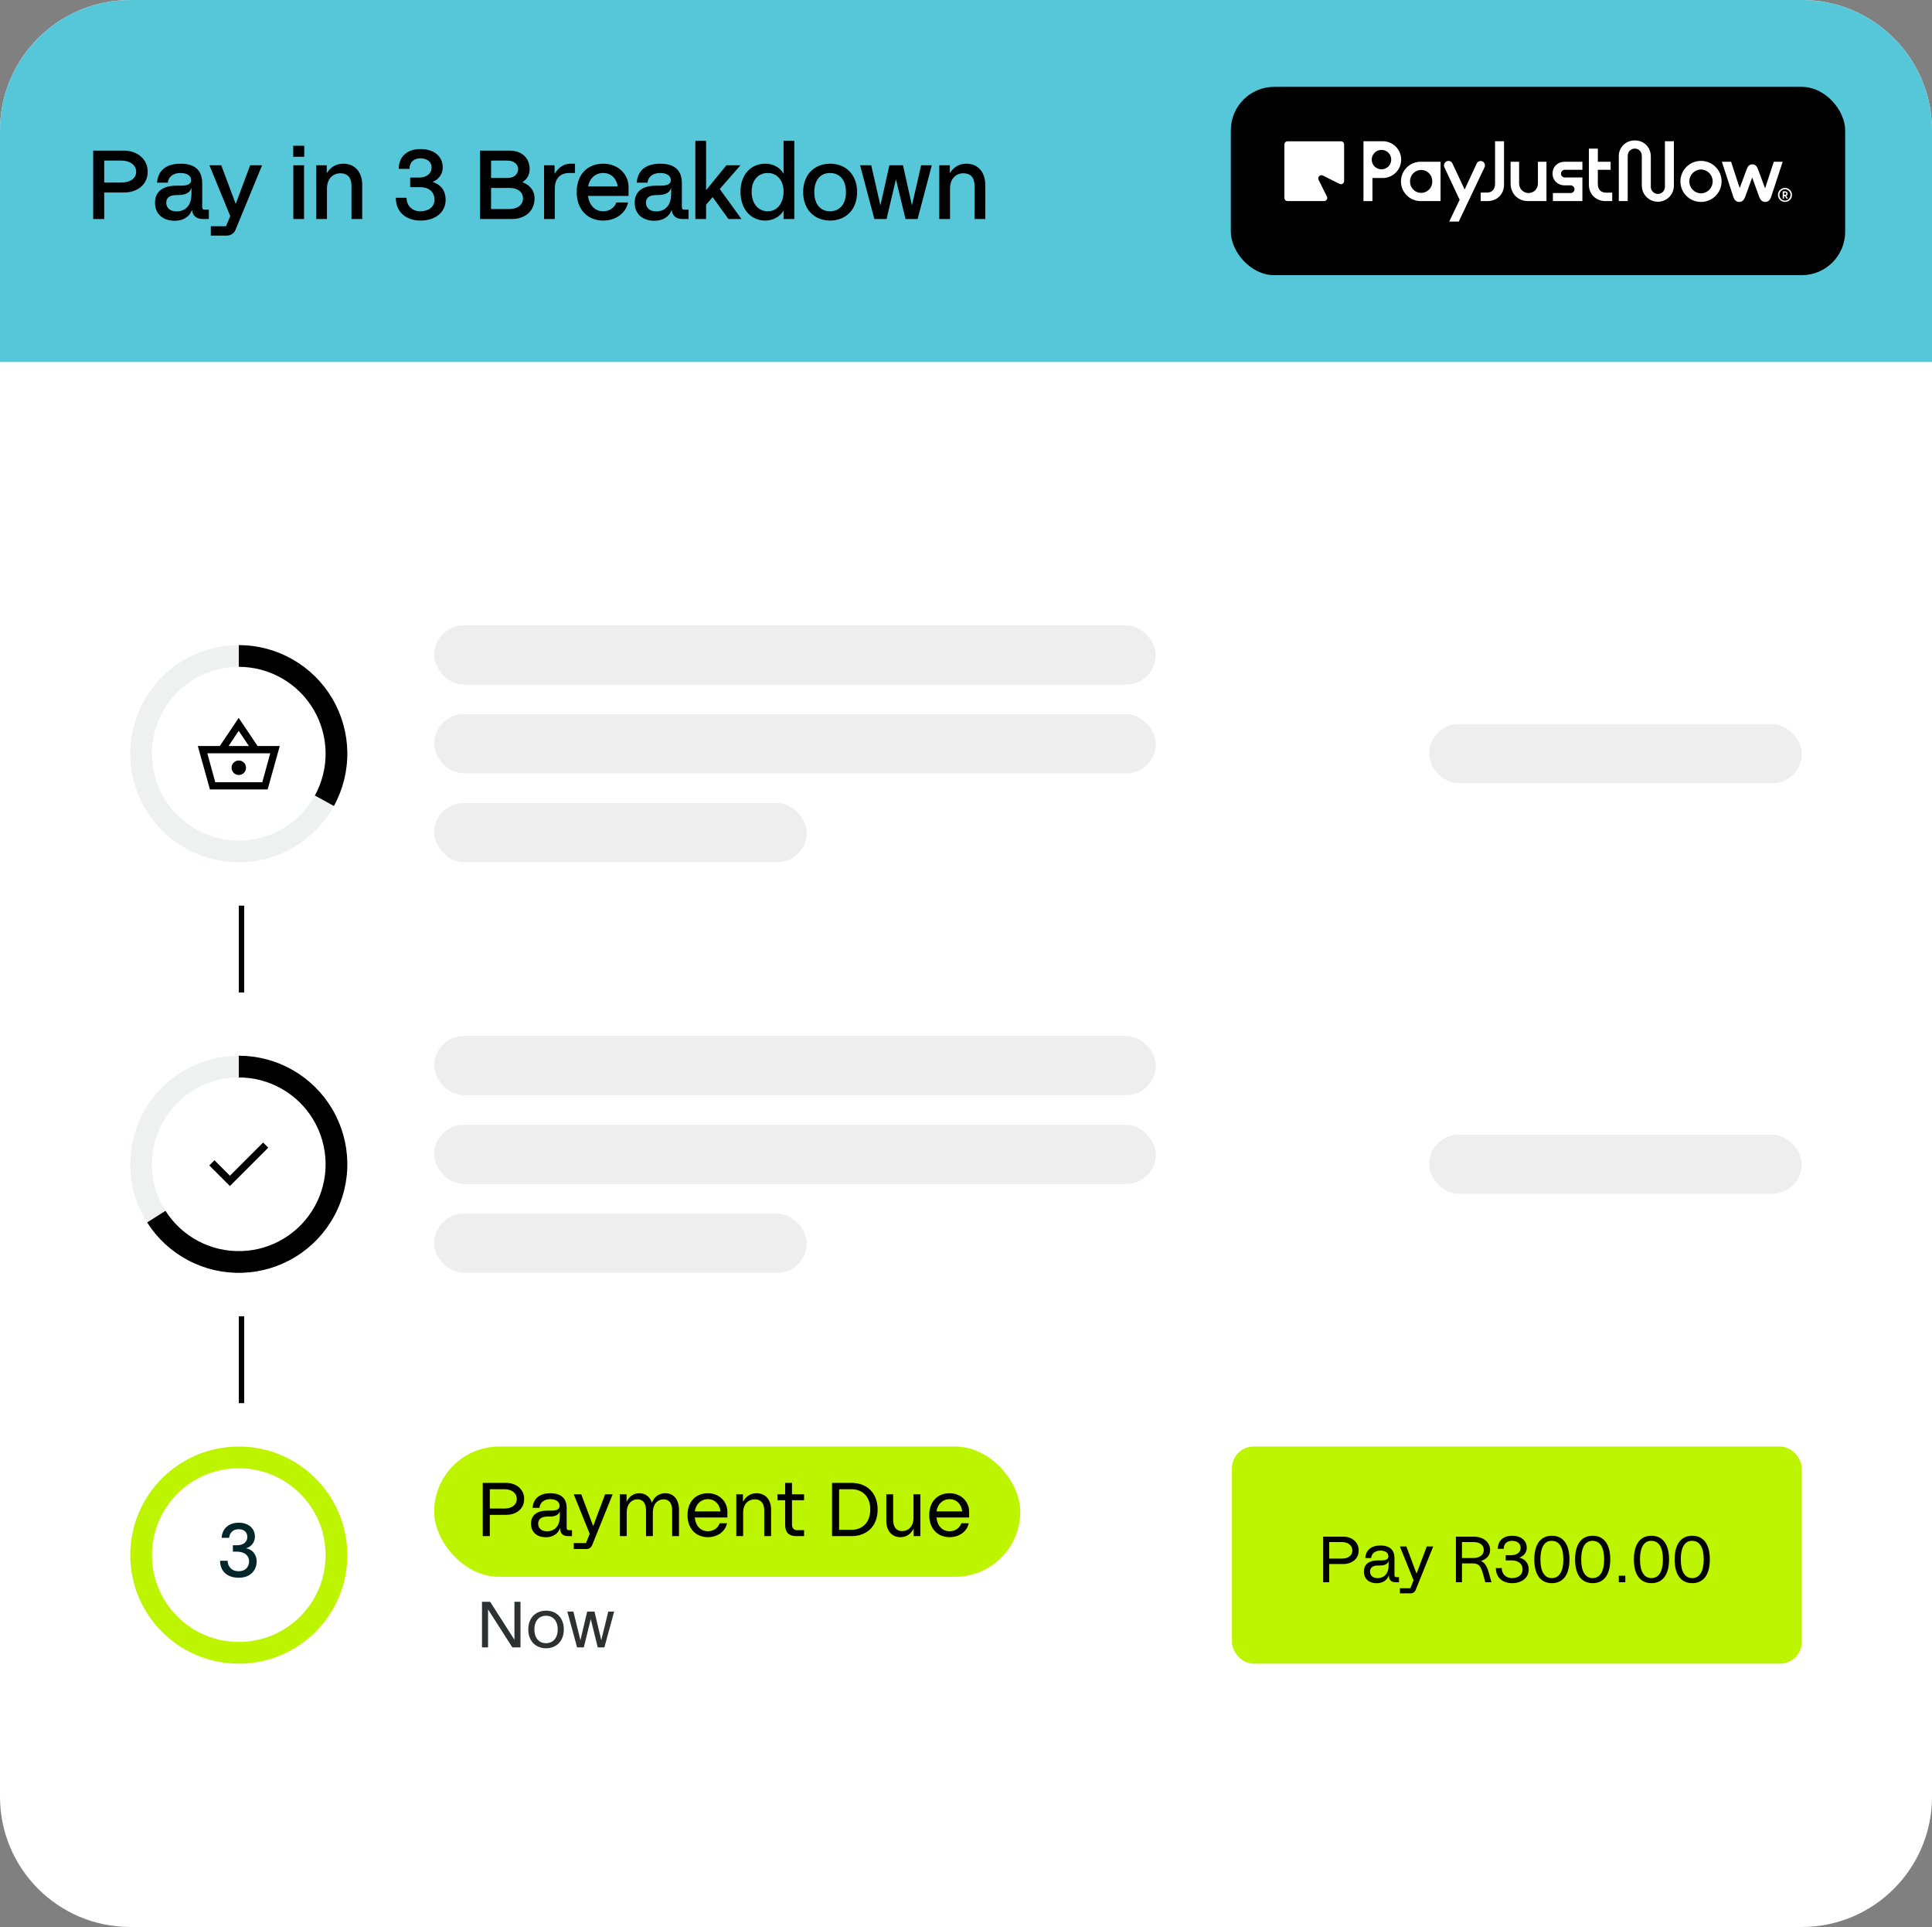
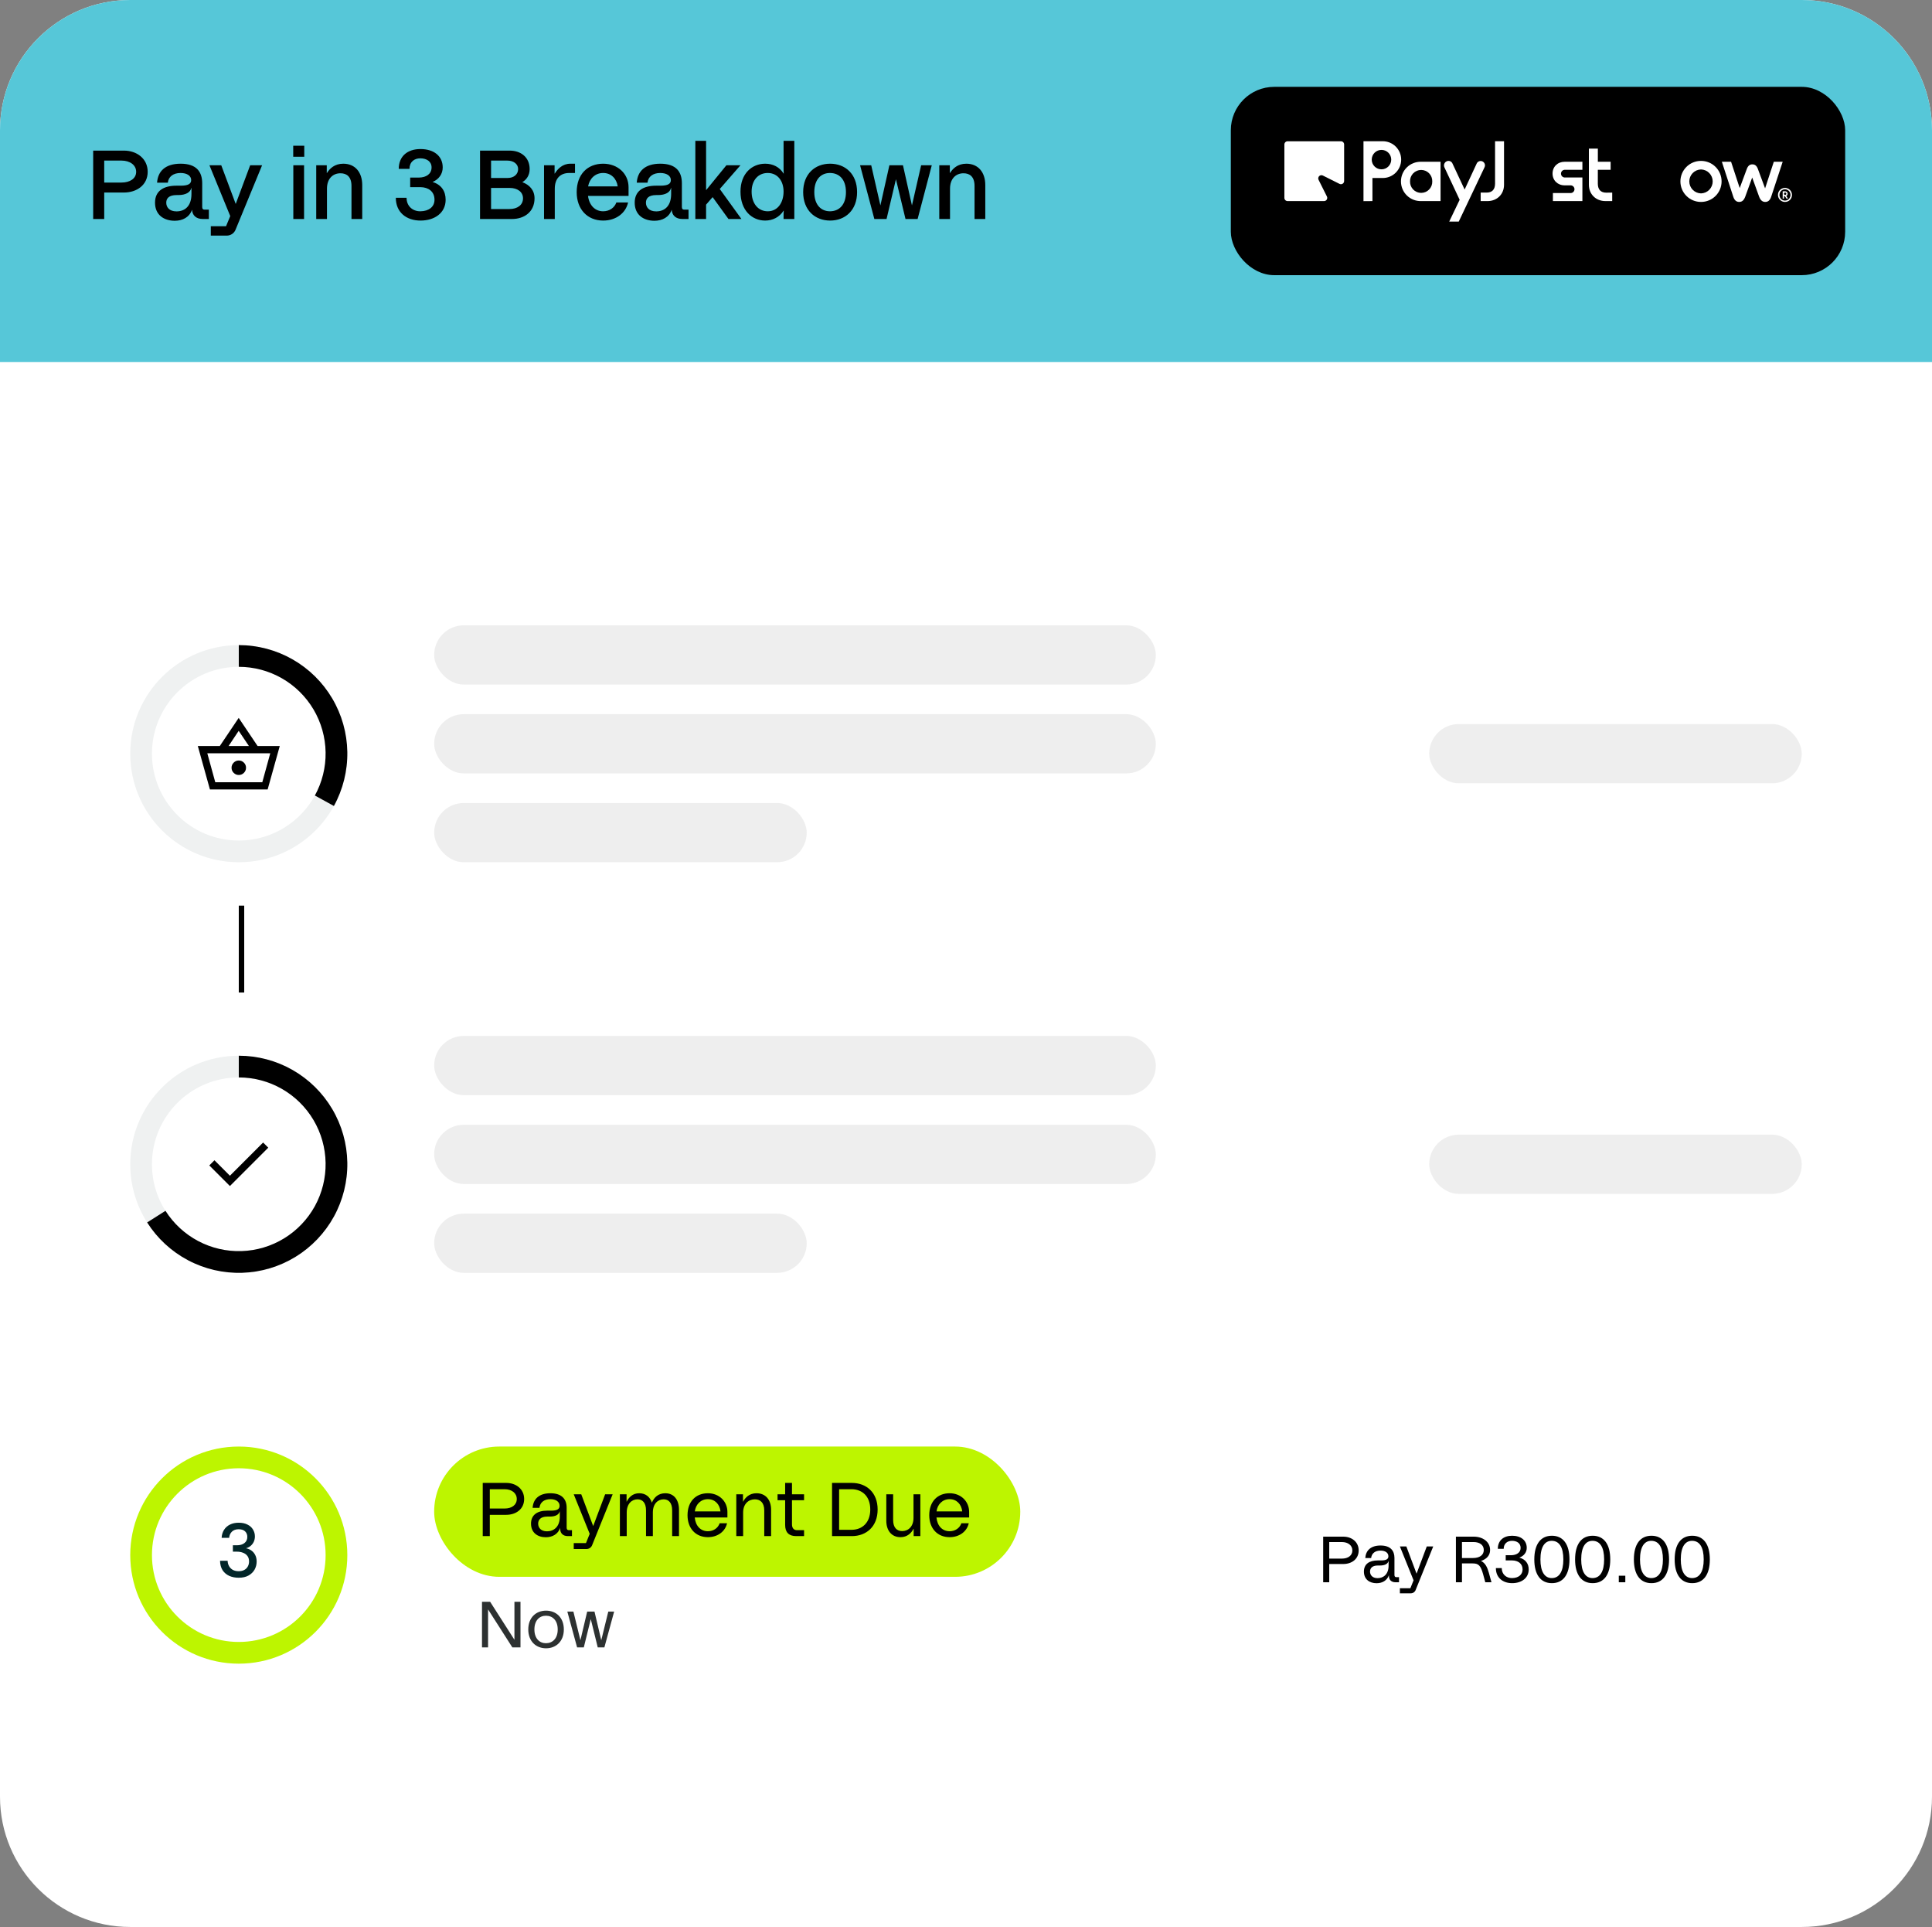
<svg xmlns="http://www.w3.org/2000/svg" width="356" height="355" viewBox="0 0 356 355" fill="none">
  <rect x="0" y="0" width="356" height="355" fill="#808080" stroke="none" />
  <path d="M0 24C0 10.745 10.745 0 24 0H332C345.255 0 356 10.745 356 24V331C356 344.255 345.255 355 332 355H24C10.745 355 0 344.255 0 331V24Z" fill="white" />
  <path d="M0 24C0 10.745 10.745 0 24 0H332C345.255 0 356 10.745 356 24V66.693H0V24Z" fill="#56C7D8" />
  <path d="M22.84 27.746C25.18 27.746 27.214 29.204 27.214 31.652C27.214 34.1 25.18 35.468 22.84 35.468H19.204V40.346H17.17V27.746H22.84ZM22.372 33.632C23.956 33.632 25.09 32.894 25.09 31.652C25.09 30.41 23.956 29.582 22.372 29.582H19.204V33.632H22.372ZM37.655 38.618H38.483V40.346H37.367C36.107 40.346 35.441 39.644 35.387 38.636C34.901 40.022 33.659 40.67 32.201 40.67C30.239 40.67 28.565 39.626 28.565 37.34C28.565 35.162 30.149 34.208 32.507 34.208H33.299C34.775 34.208 35.225 33.812 35.225 33.164C35.225 32.372 34.433 31.868 33.281 31.868C31.931 31.868 31.049 32.534 30.923 33.65H28.943C29.087 31.598 30.401 30.158 33.281 30.158C36.251 30.158 37.259 31.688 37.259 33.776V38.132C37.259 38.456 37.385 38.618 37.655 38.618ZM35.279 35.738V34.604H35.261C35.081 35.45 34.217 35.936 32.831 35.936H32.543C31.103 35.936 30.635 36.566 30.635 37.34C30.635 38.15 31.175 38.942 32.525 38.942C34.073 38.942 35.279 37.97 35.279 35.738ZM46.098 30.446H48.294L43.416 42.29C43.164 42.956 42.516 43.406 41.796 43.406H38.844V41.678H41.652L42.426 39.806L38.592 30.446H40.77L43.434 37.574L46.098 30.446ZM54.031 28.88V26.846H56.065V28.88H54.031ZM54.048 40.346V30.446H56.029V40.346H54.048ZM58.269 40.346V30.446H60.212V31.868H60.248C60.752 31.058 61.653 30.158 63.255 30.158C65.415 30.158 66.746 31.706 66.746 34.1V40.346H64.766V34.262C64.766 32.552 63.885 31.922 62.733 31.922C61.346 31.922 60.248 32.894 60.248 34.766V40.346H58.269ZM79.704 33.524C81.306 34.01 82.116 35.198 82.116 36.8C82.116 39.23 80.082 40.634 77.49 40.634C74.862 40.634 72.936 39.104 72.936 36.44H74.916C74.916 37.952 76.014 38.942 77.472 38.924C79.038 38.906 80.064 38.096 80.064 36.8C80.064 35.27 78.93 34.496 77.49 34.478H75.582V32.714H77.22C78.516 32.696 79.524 32.066 79.524 30.842C79.524 29.744 78.624 29.186 77.49 29.168C76.338 29.15 75.456 29.834 75.456 31.112H73.476C73.476 28.79 75.078 27.458 77.472 27.458C79.956 27.458 81.576 28.754 81.576 30.842C81.576 32.03 80.892 33.038 79.704 33.524ZM96.247 33.56C97.561 34.046 98.497 35.036 98.497 36.53C98.497 39.032 96.607 40.346 94.339 40.346H88.453V27.746H93.925C95.923 27.746 97.597 28.934 97.597 31.148C97.597 32.264 97.057 33.074 96.247 33.56ZM93.457 29.582H90.487V32.786H93.565C94.699 32.786 95.473 32.102 95.473 31.148C95.473 30.23 94.663 29.582 93.457 29.582ZM93.871 38.51C95.365 38.51 96.373 37.754 96.373 36.53C96.373 35.342 95.329 34.622 93.925 34.622H90.487V38.51H93.871ZM100.247 40.346V30.446H102.191V31.976H102.227C102.749 31.13 103.649 30.158 105.107 30.158H105.953V31.868H104.891C103.271 31.868 102.227 32.858 102.227 34.766V40.346H100.247ZM115.821 34.496V36.098H108.351C108.585 37.862 109.665 38.924 111.141 38.924C112.293 38.924 113.229 38.276 113.571 37.304H115.731C115.317 39.23 113.535 40.634 111.141 40.634C108.225 40.634 106.263 38.546 106.263 35.396C106.263 32.12 108.261 30.158 111.141 30.158C113.841 30.158 115.821 32.012 115.821 34.496ZM111.141 31.868C109.647 31.868 108.621 32.93 108.369 34.334H113.823C113.607 32.876 112.599 31.868 111.141 31.868ZM126.043 38.618H126.871V40.346H125.755C124.495 40.346 123.829 39.644 123.775 38.636C123.289 40.022 122.047 40.67 120.589 40.67C118.627 40.67 116.953 39.626 116.953 37.34C116.953 35.162 118.537 34.208 120.895 34.208H121.687C123.163 34.208 123.613 33.812 123.613 33.164C123.613 32.372 122.821 31.868 121.669 31.868C120.319 31.868 119.437 32.534 119.311 33.65H117.331C117.475 31.598 118.789 30.158 121.669 30.158C124.639 30.158 125.647 31.688 125.647 33.776V38.132C125.647 38.456 125.773 38.618 126.043 38.618ZM123.667 35.738V34.604H123.649C123.469 35.45 122.605 35.936 121.219 35.936H120.931C119.491 35.936 119.023 36.566 119.023 37.34C119.023 38.15 119.563 38.942 120.913 38.942C122.461 38.942 123.667 37.97 123.667 35.738ZM136.623 40.346H134.229L131.313 36.314L130.125 37.682H130.107V40.346H128.127V25.946H130.107V35.036L133.851 30.446H136.443L132.627 34.82L136.623 40.346ZM144.384 39.86C144.384 39.5 144.384 39.212 144.42 38.816H144.384C143.61 40.022 142.368 40.634 141 40.634C138.552 40.634 136.446 38.762 136.446 35.306C136.446 31.976 138.552 30.158 141 30.158C142.44 30.158 143.664 30.788 144.384 31.976H144.42C144.384 31.562 144.384 31.256 144.384 30.878V25.946H146.364V40.346H144.384V39.86ZM141.504 38.924C143.322 38.906 144.384 37.304 144.384 35.288C144.384 33.38 143.322 31.886 141.504 31.868C139.686 31.85 138.498 33.236 138.498 35.306C138.498 37.466 139.686 38.942 141.504 38.924ZM152.963 40.634C150.191 40.634 147.995 38.744 147.995 35.396C147.995 32.03 150.191 30.158 152.963 30.158C155.735 30.158 157.931 32.03 157.931 35.396C157.931 38.744 155.735 40.634 152.963 40.634ZM152.963 38.924C154.583 38.906 155.879 37.79 155.879 35.396C155.879 32.984 154.583 31.886 152.963 31.868C151.343 31.85 150.047 32.984 150.047 35.396C150.047 37.79 151.343 38.942 152.963 38.924ZM169.733 30.446H171.695L169.085 40.346H166.853L165.089 33.02L163.361 40.346H161.111L158.483 30.446H160.535L162.227 37.844L163.883 30.446H166.385L168.041 37.844L169.733 30.446ZM173.076 40.346V30.446H175.02V31.868H175.056C175.56 31.058 176.46 30.158 178.062 30.158C180.222 30.158 181.554 31.706 181.554 34.1V40.346H179.574V34.262C179.574 32.552 178.692 31.922 177.54 31.922C176.154 31.922 175.056 32.894 175.056 34.766V40.346H173.076Z" fill="black" />
  <rect x="226.798" y="16" width="113.202" height="34.693" rx="8" fill="black" />
  <path d="M263.917 33.421C263.926 33.147 263.879 32.874 263.78 32.618C263.681 32.362 263.531 32.129 263.34 31.932C263.15 31.735 262.921 31.578 262.668 31.471C262.416 31.364 262.144 31.309 261.87 31.309C261.595 31.309 261.324 31.364 261.071 31.471C260.818 31.578 260.59 31.735 260.399 31.932C260.208 32.129 260.058 32.362 259.959 32.618C259.86 32.874 259.814 33.147 259.822 33.421C259.814 33.696 259.86 33.969 259.959 34.225C260.058 34.48 260.208 34.714 260.399 34.911C260.59 35.108 260.818 35.264 261.071 35.371C261.324 35.478 261.595 35.533 261.87 35.533C262.144 35.533 262.416 35.478 262.668 35.371C262.921 35.264 263.15 35.108 263.34 34.911C263.531 34.714 263.681 34.48 263.78 34.225C263.879 33.969 263.926 33.696 263.917 33.421ZM261.853 37.044C261.37 37.055 260.89 36.97 260.441 36.793C259.992 36.616 259.583 36.351 259.237 36.014C258.892 35.676 258.618 35.273 258.43 34.828C258.243 34.383 258.147 33.905 258.147 33.422C258.147 32.939 258.243 32.461 258.43 32.016C258.618 31.571 258.892 31.168 259.237 30.831C259.583 30.493 259.992 30.228 260.441 30.051C260.89 29.875 261.37 29.789 261.853 29.8H265.444V37.044H261.853Z" fill="white" />
  <path d="M273.537 30.838L268.796 40.824H267.037L268.962 36.808L266.167 30.854C266.117 30.754 266.087 30.646 266.079 30.534C266.072 30.423 266.087 30.311 266.123 30.206C266.16 30.1 266.217 30.003 266.291 29.92C266.366 29.837 266.457 29.77 266.558 29.722C266.658 29.673 266.768 29.646 266.879 29.642C266.991 29.638 267.102 29.657 267.205 29.699C267.309 29.74 267.403 29.803 267.481 29.883C267.559 29.962 267.619 30.058 267.658 30.162L269.879 34.917L272.1 30.131C272.144 30.033 272.207 29.945 272.286 29.872C272.365 29.799 272.458 29.743 272.559 29.707C272.66 29.671 272.767 29.655 272.874 29.662C272.981 29.668 273.086 29.695 273.182 29.743C273.279 29.791 273.364 29.857 273.434 29.938C273.504 30.02 273.557 30.114 273.59 30.216C273.623 30.319 273.634 30.426 273.625 30.533C273.615 30.64 273.583 30.744 273.533 30.838" fill="white" />
  <path d="M272.836 37.044V35.48H273.923C274.947 35.48 275.465 34.913 275.487 33.875V26.021H277.14V34.037C277.14 35.787 275.85 37.046 274.087 37.046L272.836 37.044Z" fill="white" />
-   <path d="M281.543 37.044C279.7 37.044 278.347 35.658 278.347 33.785V29.8H279.921V33.832C279.921 34.059 279.966 34.285 280.053 34.495C280.14 34.705 280.267 34.896 280.428 35.057C280.589 35.218 280.78 35.345 280.99 35.432C281.2 35.519 281.425 35.564 281.653 35.564C281.88 35.564 282.106 35.519 282.316 35.432C282.526 35.345 282.717 35.218 282.878 35.057C283.038 34.896 283.166 34.705 283.253 34.495C283.34 34.285 283.385 34.059 283.385 33.832V29.8H284.96V37.044H281.543Z" fill="white" />
  <path d="M286.147 37.044V35.564H289.375C289.471 35.569 289.567 35.555 289.657 35.521C289.748 35.488 289.83 35.437 289.9 35.37C289.97 35.304 290.026 35.224 290.064 35.136C290.102 35.047 290.121 34.952 290.121 34.855C290.121 34.759 290.102 34.664 290.064 34.575C290.026 34.487 289.97 34.407 289.9 34.34C289.83 34.274 289.748 34.223 289.657 34.19C289.567 34.156 289.471 34.142 289.375 34.147H288.315C287.025 34.147 286.081 33.234 286.081 31.973C286.081 30.711 287.025 29.8 288.315 29.8H291.58V31.28H288.382C288.285 31.275 288.189 31.29 288.099 31.323C288.008 31.357 287.926 31.408 287.856 31.474C287.786 31.541 287.73 31.62 287.692 31.709C287.654 31.797 287.635 31.893 287.635 31.989C287.635 32.085 287.654 32.181 287.692 32.269C287.73 32.358 287.786 32.438 287.856 32.504C287.926 32.57 288.008 32.622 288.099 32.655C288.189 32.688 288.285 32.703 288.382 32.698H291.58V37.044H286.147Z" fill="white" />
  <path d="M295.988 35.494C294.964 35.494 294.444 34.927 294.424 33.888V31.28H296.784V29.8H294.428V27.378H292.775V34.035C292.775 35.783 294.067 37.044 295.83 37.044H297.073V35.48L295.988 35.494Z" fill="white" />
  <path d="M254.625 31.192C255.089 31.177 255.529 30.982 255.852 30.648C256.175 30.315 256.355 29.869 256.355 29.404C256.355 28.94 256.175 28.494 255.852 28.16C255.529 27.827 255.089 27.632 254.625 27.616H254.61C254.37 27.608 254.131 27.649 253.907 27.735C253.683 27.821 253.479 27.952 253.307 28.119C253.135 28.285 252.997 28.485 252.904 28.706C252.81 28.927 252.762 29.165 252.762 29.404C252.762 29.644 252.81 29.882 252.904 30.103C252.997 30.323 253.135 30.523 253.307 30.69C253.479 30.857 253.683 30.987 253.907 31.074C254.131 31.16 254.37 31.2 254.61 31.192H254.625ZM251.242 37.058V26.021H254.721C255.173 26.01 255.621 26.09 256.042 26.255C256.462 26.42 256.845 26.668 257.168 26.983C257.491 27.299 257.747 27.676 257.923 28.092C258.098 28.508 258.188 28.955 258.188 29.406C258.188 29.858 258.098 30.305 257.923 30.721C257.747 31.137 257.491 31.514 257.168 31.829C256.845 32.145 256.462 32.392 256.042 32.558C255.621 32.723 255.173 32.803 254.721 32.792H252.893V37.044L251.242 37.058Z" fill="white" />
-   <path d="M302.527 34.287V28.76C302.527 27.941 301.976 27.374 301.237 27.374C300.498 27.374 299.929 27.941 299.929 28.76V37.044H298.285V28.846C298.272 28.453 298.34 28.062 298.484 27.696C298.628 27.331 298.845 26.998 299.123 26.719C299.4 26.441 299.731 26.222 300.096 26.076C300.461 25.93 300.852 25.86 301.245 25.87C302.93 25.87 304.189 27.114 304.189 28.846V34.375C304.182 34.55 304.21 34.725 304.273 34.888C304.335 35.052 304.429 35.201 304.551 35.327C304.672 35.453 304.817 35.554 304.978 35.622C305.139 35.691 305.313 35.726 305.488 35.726C305.662 35.726 305.836 35.691 305.997 35.622C306.158 35.554 306.303 35.453 306.424 35.327C306.546 35.201 306.64 35.052 306.703 34.888C306.765 34.725 306.793 34.55 306.787 34.375V26.021H308.44V34.287C308.42 35.057 308.101 35.789 307.549 36.327C306.998 36.865 306.258 37.166 305.488 37.166C304.717 37.166 303.978 36.865 303.426 36.327C302.874 35.789 302.555 35.057 302.535 34.287" fill="white" />
  <path d="M313.45 35.627C314.023 35.61 314.567 35.37 314.967 34.959C315.366 34.547 315.589 33.996 315.589 33.422C315.589 32.849 315.366 32.298 314.967 31.886C314.567 31.475 314.023 31.235 313.45 31.218H313.419C312.846 31.235 312.302 31.475 311.902 31.886C311.503 32.298 311.279 32.849 311.279 33.422C311.279 33.996 311.503 34.547 311.902 34.959C312.302 35.37 312.846 35.61 313.419 35.627H313.45ZM313.419 37.201C312.417 37.201 311.455 36.803 310.747 36.094C310.038 35.385 309.64 34.424 309.64 33.421C309.64 32.419 310.038 31.458 310.747 30.749C311.455 30.04 312.417 29.642 313.419 29.642H313.45C314.452 29.642 315.413 30.04 316.122 30.749C316.831 31.458 317.229 32.419 317.229 33.421C317.229 34.424 316.831 35.385 316.122 36.094C315.413 36.803 314.452 37.201 313.45 37.201H313.419Z" fill="white" />
  <path d="M242.963 33.118L244.5 36.19C244.546 36.28 244.568 36.38 244.564 36.481C244.56 36.583 244.53 36.681 244.477 36.767C244.423 36.853 244.349 36.924 244.26 36.972C244.171 37.021 244.071 37.046 243.97 37.044H237.253C237.098 37.044 236.949 36.982 236.839 36.872C236.729 36.762 236.667 36.613 236.667 36.458V26.613C236.667 26.458 236.729 26.309 236.839 26.199C236.949 26.089 237.098 26.027 237.253 26.027H247.09C247.246 26.027 247.395 26.089 247.505 26.199C247.615 26.309 247.676 26.458 247.676 26.613V33.343C247.678 33.444 247.653 33.544 247.604 33.633C247.555 33.722 247.484 33.796 247.398 33.849C247.312 33.903 247.213 33.933 247.112 33.936C247.011 33.94 246.91 33.918 246.82 33.871L243.751 32.336C243.642 32.282 243.518 32.263 243.397 32.283C243.276 32.302 243.164 32.359 243.078 32.445C242.991 32.532 242.933 32.643 242.913 32.764C242.892 32.884 242.91 33.008 242.963 33.118Z" fill="white" />
  <path d="M326.851 29.8H328.487L326.378 36.209C326.157 36.901 325.791 37.201 325.275 37.201C324.759 37.201 324.394 36.901 324.141 36.223L322.867 32.704L321.59 36.223C321.34 36.9 320.992 37.201 320.474 37.201C319.956 37.201 319.592 36.901 319.372 36.209L317.278 29.8H318.977L320.568 34.649L321.874 31.13C322.095 30.532 322.425 30.279 322.898 30.279C323.371 30.279 323.702 30.532 323.92 31.13L325.244 34.706L326.851 29.8Z" fill="white" />
  <path d="M328.939 35.912C328.967 35.913 328.996 35.907 329.023 35.896C329.049 35.885 329.073 35.868 329.093 35.848C329.114 35.828 329.13 35.804 329.141 35.778C329.152 35.752 329.158 35.724 329.158 35.695C329.158 35.666 329.153 35.637 329.142 35.61C329.13 35.583 329.114 35.559 329.093 35.539C329.073 35.517 329.05 35.501 329.023 35.489C328.996 35.478 328.968 35.472 328.939 35.472C328.91 35.471 328.881 35.477 328.854 35.488C328.827 35.5 328.803 35.517 328.784 35.539C328.763 35.559 328.747 35.583 328.736 35.61C328.725 35.637 328.719 35.666 328.72 35.695C328.721 35.753 328.744 35.808 328.785 35.848C328.826 35.889 328.881 35.912 328.939 35.912ZM328.487 36.583V35.24H328.917C329.046 35.233 329.172 35.278 329.267 35.365C329.311 35.406 329.346 35.457 329.369 35.514C329.392 35.57 329.403 35.63 329.4 35.691C329.401 35.776 329.378 35.858 329.334 35.93C329.289 36.002 329.226 36.059 329.15 36.096L329.457 36.583H329.181L328.903 36.145H328.72V36.583H328.487ZM328.905 36.954C329.087 36.956 329.265 36.908 329.422 36.816C329.655 36.671 329.823 36.442 329.892 36.177C329.961 35.911 329.925 35.63 329.791 35.39C329.703 35.234 329.576 35.103 329.422 35.011C329.266 34.919 329.088 34.87 328.906 34.87C328.725 34.87 328.547 34.919 328.391 35.011C328.237 35.102 328.11 35.233 328.024 35.39C327.935 35.55 327.889 35.73 327.889 35.913C327.889 36.096 327.935 36.276 328.024 36.436C328.112 36.593 328.239 36.724 328.393 36.816C328.548 36.907 328.725 36.955 328.905 36.954ZM328.905 37.201C328.679 37.199 328.457 37.139 328.262 37.025C328.066 36.911 327.904 36.748 327.791 36.552C327.678 36.356 327.618 36.135 327.618 35.908C327.617 35.682 327.675 35.46 327.787 35.263C327.929 35.016 328.149 34.824 328.412 34.715C328.675 34.606 328.966 34.587 329.241 34.661C329.516 34.735 329.759 34.898 329.931 35.124C330.104 35.35 330.197 35.628 330.196 35.912C330.198 36.082 330.167 36.251 330.103 36.409C330.039 36.566 329.944 36.71 329.824 36.83C329.703 36.95 329.56 37.045 329.402 37.109C329.244 37.172 329.076 37.204 328.905 37.201Z" fill="white" />
  <path d="M64 138.846C64 149.892 55.046 158.846 44 158.846C32.954 158.846 24 149.892 24 138.846C24 127.801 32.954 118.846 44 118.846C55.046 118.846 64 127.801 64 138.846ZM28 138.846C28 147.683 35.163 154.846 44 154.846C52.837 154.846 60 147.683 60 138.846C60 130.01 52.837 122.846 44 122.846C35.163 122.846 28 130.01 28 138.846Z" fill="#EFF1F1" />
  <path d="M44 118.846C47.475 118.846 50.891 119.752 53.909 121.474C56.928 123.196 59.446 125.674 61.215 128.666C62.984 131.657 63.943 135.057 63.998 138.532C64.052 142.007 63.2 145.436 61.526 148.482L58.021 146.554C59.36 144.118 60.042 141.375 59.998 138.595C59.954 135.815 59.187 133.095 57.772 130.702C56.357 128.309 54.342 126.326 51.927 124.948C49.512 123.571 46.78 122.846 44 122.846L44 118.846Z" fill="black" />
  <path d="M38.683 145.438L36.45 137.438H40.5L43.983 132.255L47.467 137.438H51.55L49.317 145.438H38.683ZM39.667 144.105H48.333L49.8 138.772H38.2L39.667 144.105ZM44 142.772C44.367 142.772 44.681 142.641 44.942 142.38C45.203 142.119 45.333 141.805 45.333 141.438C45.333 141.072 45.203 140.758 44.942 140.497C44.681 140.235 44.367 140.105 44 140.105C43.633 140.105 43.319 140.235 43.058 140.497C42.797 140.758 42.667 141.072 42.667 141.438C42.667 141.805 42.797 142.119 43.058 142.38C43.319 142.641 43.633 142.772 44 142.772ZM42.117 137.438H45.867L43.983 134.638L42.117 137.438Z" fill="black" />
  <rect x="80" y="115.202" width="132.979" height="10.911" rx="5.456" fill="#C4C7C7" fill-opacity="0.3" />
  <rect x="80" y="131.569" width="132.979" height="10.911" rx="5.456" fill="#C4C7C7" fill-opacity="0.3" />
  <rect x="80" y="147.935" width="68.649" height="10.911" rx="5.456" fill="#C4C7C7" fill-opacity="0.3" />
  <rect x="263.351" y="133.391" width="68.649" height="10.911" rx="5.456" fill="#C4C7C7" fill-opacity="0.3" />
  <rect x="44" y="166.846" width="1" height="16" fill="black" />
  <path d="M64 214.491C64 225.536 55.046 234.491 44 234.491C32.954 234.491 24 225.536 24 214.491C24 203.445 32.954 194.491 44 194.491C55.046 194.491 64 203.445 64 214.491ZM28 214.491C28 223.327 35.163 230.491 44 230.491C52.837 230.491 60 223.327 60 214.491C60 205.654 52.837 198.491 44 198.491C35.163 198.491 28 205.654 28 214.491Z" fill="#EFF1F1" />
  <path d="M44 194.491C47.475 194.491 50.891 195.396 53.909 197.118C56.928 198.84 59.446 201.319 61.215 204.31C62.984 207.301 63.943 210.702 63.998 214.177C64.052 217.651 63.2 221.08 61.526 224.126C59.852 227.171 57.413 229.728 54.45 231.544C51.487 233.359 48.102 234.372 44.628 234.481C41.155 234.59 37.713 233.792 34.641 232.166C31.57 230.54 28.976 228.141 27.113 225.207L30.491 223.064C31.98 225.411 34.056 227.33 36.513 228.631C38.97 229.932 41.724 230.57 44.503 230.483C47.281 230.395 49.989 229.586 52.36 228.133C54.73 226.68 56.681 224.635 58.021 222.199C59.36 219.762 60.042 217.019 59.998 214.239C59.954 211.46 59.187 208.739 57.772 206.346C56.357 203.953 54.342 201.97 51.927 200.593C49.512 199.215 46.78 198.491 44 198.491L44 194.491Z" fill="black" />
  <path d="M42.367 218.499L38.567 214.699L39.517 213.749L42.367 216.599L48.483 210.482L49.433 211.432L42.367 218.499Z" fill="black" />
  <rect x="80" y="190.846" width="132.979" height="10.911" rx="5.456" fill="#C4C7C7" fill-opacity="0.3" />
  <rect x="80" y="207.213" width="132.979" height="10.911" rx="5.456" fill="#C4C7C7" fill-opacity="0.3" />
  <rect x="80" y="223.58" width="68.649" height="10.911" rx="5.456" fill="#C4C7C7" fill-opacity="0.3" />
  <rect x="263.351" y="209.035" width="68.649" height="10.911" rx="5.456" fill="#C4C7C7" fill-opacity="0.3" />
-   <rect x="44" y="242.491" width="1" height="16" fill="black" />
  <path d="M64 286.491C64 297.536 55.046 306.491 44 306.491C32.954 306.491 24 297.536 24 286.491C24 275.445 32.954 266.491 44 266.491C55.046 266.491 64 275.445 64 286.491ZM28 286.491C28 295.327 35.163 302.491 44 302.491C52.837 302.491 60 295.327 60 286.491C60 277.654 52.837 270.491 44 270.491C35.163 270.491 28 277.654 28 286.491Z" fill="#BDF500" />
  <path d="M43.974 290.659C43.348 290.659 42.774 290.547 42.252 290.323C41.738 290.089 41.328 289.744 41.02 289.287C40.721 288.82 40.562 288.237 40.544 287.537H41.944C41.953 287.891 42.037 288.213 42.196 288.503C42.354 288.792 42.583 289.025 42.882 289.203C43.19 289.371 43.554 289.455 43.974 289.455C44.394 289.455 44.744 289.375 45.024 289.217C45.313 289.058 45.528 288.843 45.668 288.573C45.817 288.302 45.892 287.999 45.892 287.663C45.892 287.243 45.789 286.902 45.584 286.641C45.388 286.379 45.117 286.183 44.772 286.053C44.436 285.922 44.058 285.857 43.638 285.857H42.91V284.681H43.638C44.226 284.681 44.692 284.545 45.038 284.275C45.392 284.004 45.57 283.621 45.57 283.127C45.57 282.716 45.434 282.38 45.164 282.119C44.893 281.857 44.496 281.727 43.974 281.727C43.451 281.727 43.036 281.876 42.728 282.175C42.429 282.473 42.261 282.851 42.224 283.309H40.838C40.866 282.758 41.01 282.273 41.272 281.853C41.542 281.423 41.906 281.097 42.364 280.873C42.83 280.639 43.367 280.523 43.974 280.523C44.627 280.523 45.173 280.639 45.612 280.873C46.06 281.097 46.396 281.4 46.62 281.783C46.853 282.165 46.97 282.585 46.97 283.043C46.97 283.388 46.904 283.71 46.774 284.009C46.643 284.298 46.456 284.55 46.214 284.765C45.971 284.979 45.677 285.133 45.332 285.227C45.705 285.301 46.041 285.446 46.34 285.661C46.638 285.875 46.872 286.155 47.04 286.501C47.208 286.837 47.292 287.229 47.292 287.677C47.292 288.209 47.166 288.703 46.914 289.161C46.662 289.609 46.288 289.973 45.794 290.253C45.308 290.523 44.702 290.659 43.974 290.659Z" fill="#022629" />
  <rect x="80" y="266.491" width="108" height="24" rx="12" fill="#BDF500" />
  <path d="M93.278 273.191C95.07 273.191 96.582 274.297 96.582 276.159C96.582 278.021 95.07 279.071 93.278 279.071H90.254V282.991H88.952V273.191H93.278ZM92.984 277.909C94.3 277.909 95.224 277.251 95.224 276.159C95.224 275.067 94.3 274.353 92.984 274.353H90.254V277.909H92.984ZM104.82 281.899H105.394V282.991H104.638C103.714 282.991 103.224 282.445 103.224 281.633V281.465C102.832 282.613 101.81 283.201 100.578 283.201C99.066 283.201 97.848 282.375 97.848 280.695C97.848 279.113 98.968 278.301 100.816 278.301H101.558C102.734 278.301 103.112 277.965 103.112 277.405C103.112 276.649 102.426 276.187 101.418 276.187C100.284 276.187 99.514 276.761 99.402 277.783H98.142C98.254 276.159 99.332 275.095 101.418 275.095C103.56 275.095 104.414 276.215 104.414 277.769V281.423C104.414 281.731 104.54 281.899 104.82 281.899ZM103.154 279.407V278.427H103.14C102.986 279.043 102.356 279.393 101.292 279.393H100.844C99.584 279.393 99.164 280.023 99.164 280.695C99.164 281.409 99.64 282.109 100.788 282.109C102.048 282.109 103.154 281.283 103.154 279.407ZM111.503 275.291H112.889L109.109 284.657C108.941 285.091 108.535 285.371 108.059 285.371H105.721V284.279H107.975L108.661 282.571L105.721 275.291H107.107L109.305 281.143L111.503 275.291ZM122.595 275.095C124.163 275.095 125.115 276.285 125.115 278.133V282.991H123.855V278.259C123.855 276.831 123.197 276.215 122.287 276.215C121.209 276.215 120.299 277.041 120.299 278.637V282.991H119.039V278.259C119.039 276.831 118.381 276.215 117.471 276.215C116.393 276.215 115.483 277.055 115.483 278.651V282.991H114.223V275.291H115.455V276.635H115.483C115.847 275.893 116.547 275.095 117.779 275.095C118.941 275.095 119.767 275.739 120.117 276.831C120.523 275.851 121.307 275.095 122.595 275.095ZM134.037 278.553V279.561H128.017C128.171 281.143 129.123 282.095 130.439 282.095C131.475 282.095 132.301 281.507 132.609 280.625H133.967C133.645 282.109 132.273 283.187 130.439 283.187C128.199 283.187 126.687 281.577 126.687 279.141C126.687 276.607 128.227 275.095 130.439 275.095C132.511 275.095 134.037 276.579 134.037 278.553ZM130.439 276.187C129.095 276.187 128.185 277.181 128.031 278.441H132.763C132.623 277.125 131.741 276.187 130.439 276.187ZM135.673 282.991V275.291H136.905V276.635H136.933C137.325 275.893 138.081 275.095 139.397 275.095C141.063 275.095 142.085 276.285 142.085 278.133V282.991H140.825V278.259C140.825 276.831 140.097 276.215 139.089 276.215C137.927 276.215 136.933 277.055 136.933 278.651V282.991H135.673ZM148.161 276.383H145.935V280.821C145.935 281.507 146.271 281.899 146.859 281.899H148.161V282.991H146.719C145.375 282.991 144.675 282.319 144.675 280.933V276.383H143.275V275.291H144.675V273.191H145.935V275.291H148.161V276.383ZM153.317 282.991V273.191H156.957C159.645 273.191 161.717 274.955 161.717 278.091C161.717 281.227 159.645 282.991 156.957 282.991H153.317ZM154.619 281.829H156.957C158.833 281.815 160.359 280.555 160.359 278.091C160.359 275.599 158.833 274.381 156.957 274.353H154.619V281.829ZM165.933 283.187C164.309 283.187 163.315 281.997 163.315 280.149V275.291H164.575V280.023C164.575 281.451 165.275 282.067 166.241 282.067C167.361 282.067 168.327 281.227 168.327 279.631V275.291H169.587V282.991H168.355V281.647H168.327C167.949 282.389 167.207 283.187 165.933 283.187ZM178.578 278.553V279.561H172.558C172.712 281.143 173.664 282.095 174.98 282.095C176.016 282.095 176.842 281.507 177.15 280.625H178.508C178.186 282.109 176.814 283.187 174.98 283.187C172.74 283.187 171.228 281.577 171.228 279.141C171.228 276.607 172.768 275.095 174.98 275.095C177.052 275.095 178.578 276.579 178.578 278.553ZM174.98 276.187C173.636 276.187 172.726 277.181 172.572 278.441H177.304C177.164 277.125 176.282 276.187 174.98 276.187Z" fill="black" />
  <path d="M94.792 295.091H95.908V303.491H94.408L89.932 296.495V303.491H88.816V295.091H90.316L94.792 302.087V295.091ZM100.619 303.659C98.795 303.659 97.343 302.399 97.343 300.191C97.343 297.971 98.795 296.723 100.619 296.723C102.443 296.723 103.895 297.971 103.895 300.191C103.895 302.399 102.443 303.659 100.619 303.659ZM100.619 302.723C101.819 302.711 102.767 301.859 102.767 300.191C102.767 298.511 101.819 297.671 100.619 297.659C99.419 297.647 98.471 298.511 98.471 300.191C98.471 301.859 99.419 302.735 100.619 302.723ZM112.087 296.891H113.167L111.367 303.491H110.143L108.859 298.283L107.575 303.491H106.339L104.539 296.891H105.655L106.951 302.171L108.199 296.891H109.543L110.791 302.171L112.087 296.891Z" fill="#2D3131" />
-   <rect x="227" y="266.491" width="105" height="40" rx="4" fill="#BDF500" />
  <path d="M247.524 283.091C249.06 283.091 250.356 284.039 250.356 285.635C250.356 287.231 249.06 288.131 247.524 288.131H244.932V291.491H243.816V283.091H247.524ZM247.272 287.135C248.4 287.135 249.192 286.571 249.192 285.635C249.192 284.699 248.4 284.087 247.272 284.087H244.932V287.135H247.272ZM257.297 290.555H257.789V291.491H257.141C256.349 291.491 255.929 291.023 255.929 290.327V290.183C255.593 291.167 254.717 291.671 253.661 291.671C252.365 291.671 251.321 290.963 251.321 289.523C251.321 288.167 252.281 287.471 253.865 287.471H254.501C255.509 287.471 255.833 287.183 255.833 286.703C255.833 286.055 255.245 285.659 254.381 285.659C253.409 285.659 252.749 286.151 252.653 287.027H251.573C251.669 285.635 252.593 284.723 254.381 284.723C256.217 284.723 256.949 285.683 256.949 287.015V290.147C256.949 290.411 257.057 290.555 257.297 290.555ZM255.869 288.419V287.579H255.857C255.725 288.107 255.185 288.407 254.273 288.407H253.889C252.809 288.407 252.449 288.947 252.449 289.523C252.449 290.135 252.857 290.735 253.841 290.735C254.921 290.735 255.869 290.027 255.869 288.419ZM262.906 284.891H264.094L260.854 292.919C260.71 293.291 260.362 293.531 259.954 293.531H257.95V292.595H259.882L260.47 291.131L257.95 284.891H259.138L261.022 289.907L262.906 284.891ZM274.345 289.751L274.825 291.491H273.685L273.289 290.027C272.845 288.431 272.461 288.023 271.381 288.023H269.389V291.491H268.273V283.091H271.561C273.241 283.091 274.573 284.051 274.573 285.551C274.573 286.571 273.901 287.243 272.893 287.567C273.697 287.951 274.057 288.731 274.345 289.751ZM269.389 284.087V287.027H271.429C272.617 287.027 273.409 286.499 273.409 285.551C273.409 284.603 272.617 284.087 271.549 284.087H269.389ZM279.958 286.955C281.098 287.255 281.686 288.059 281.686 289.127C281.686 290.735 280.342 291.659 278.638 291.659C276.91 291.659 275.638 290.651 275.638 288.887H276.718C276.718 290.003 277.534 290.735 278.626 290.723C279.79 290.711 280.558 290.099 280.558 289.127C280.558 288.035 279.706 287.483 278.638 287.471H277.45V286.511H278.458C279.43 286.499 280.198 286.043 280.198 285.155C280.198 284.303 279.514 283.871 278.638 283.859C277.762 283.847 277.078 284.363 277.078 285.335H275.998C275.998 283.799 277.054 282.923 278.626 282.923C280.258 282.923 281.326 283.775 281.326 285.155C281.326 285.971 280.822 286.643 279.958 286.955ZM285.959 291.659C283.883 291.659 282.719 290.087 282.719 287.291C282.719 284.495 283.883 282.923 285.959 282.923C288.035 282.923 289.199 284.495 289.199 287.291C289.199 290.087 288.035 291.659 285.959 291.659ZM285.959 290.723C287.291 290.711 288.071 289.559 288.071 287.291C288.071 284.999 287.291 283.883 285.959 283.859C284.627 283.835 283.847 284.999 283.847 287.291C283.847 289.559 284.627 290.735 285.959 290.723ZM293.474 291.659C291.398 291.659 290.234 290.087 290.234 287.291C290.234 284.495 291.398 282.923 293.474 282.923C295.55 282.923 296.714 284.495 296.714 287.291C296.714 290.087 295.55 291.659 293.474 291.659ZM293.474 290.723C294.806 290.711 295.586 289.559 295.586 287.291C295.586 284.999 294.806 283.883 293.474 283.859C292.142 283.835 291.362 284.999 291.362 287.291C291.362 289.559 292.142 290.735 293.474 290.723ZM298.288 291.491V290.291H299.488V291.491H298.288ZM304.307 291.659C302.231 291.659 301.067 290.087 301.067 287.291C301.067 284.495 302.231 282.923 304.307 282.923C306.383 282.923 307.547 284.495 307.547 287.291C307.547 290.087 306.383 291.659 304.307 291.659ZM304.307 290.723C305.639 290.711 306.419 289.559 306.419 287.291C306.419 284.999 305.639 283.883 304.307 283.859C302.975 283.835 302.195 284.999 302.195 287.291C302.195 289.559 302.975 290.735 304.307 290.723ZM311.822 291.659C309.746 291.659 308.582 290.087 308.582 287.291C308.582 284.495 309.746 282.923 311.822 282.923C313.898 282.923 315.062 284.495 315.062 287.291C315.062 290.087 313.898 291.659 311.822 291.659ZM311.822 290.723C313.154 290.711 313.934 289.559 313.934 287.291C313.934 284.999 313.154 283.883 311.822 283.859C310.49 283.835 309.71 284.999 309.71 287.291C309.71 289.559 310.49 290.735 311.822 290.723Z" fill="black" />
</svg>